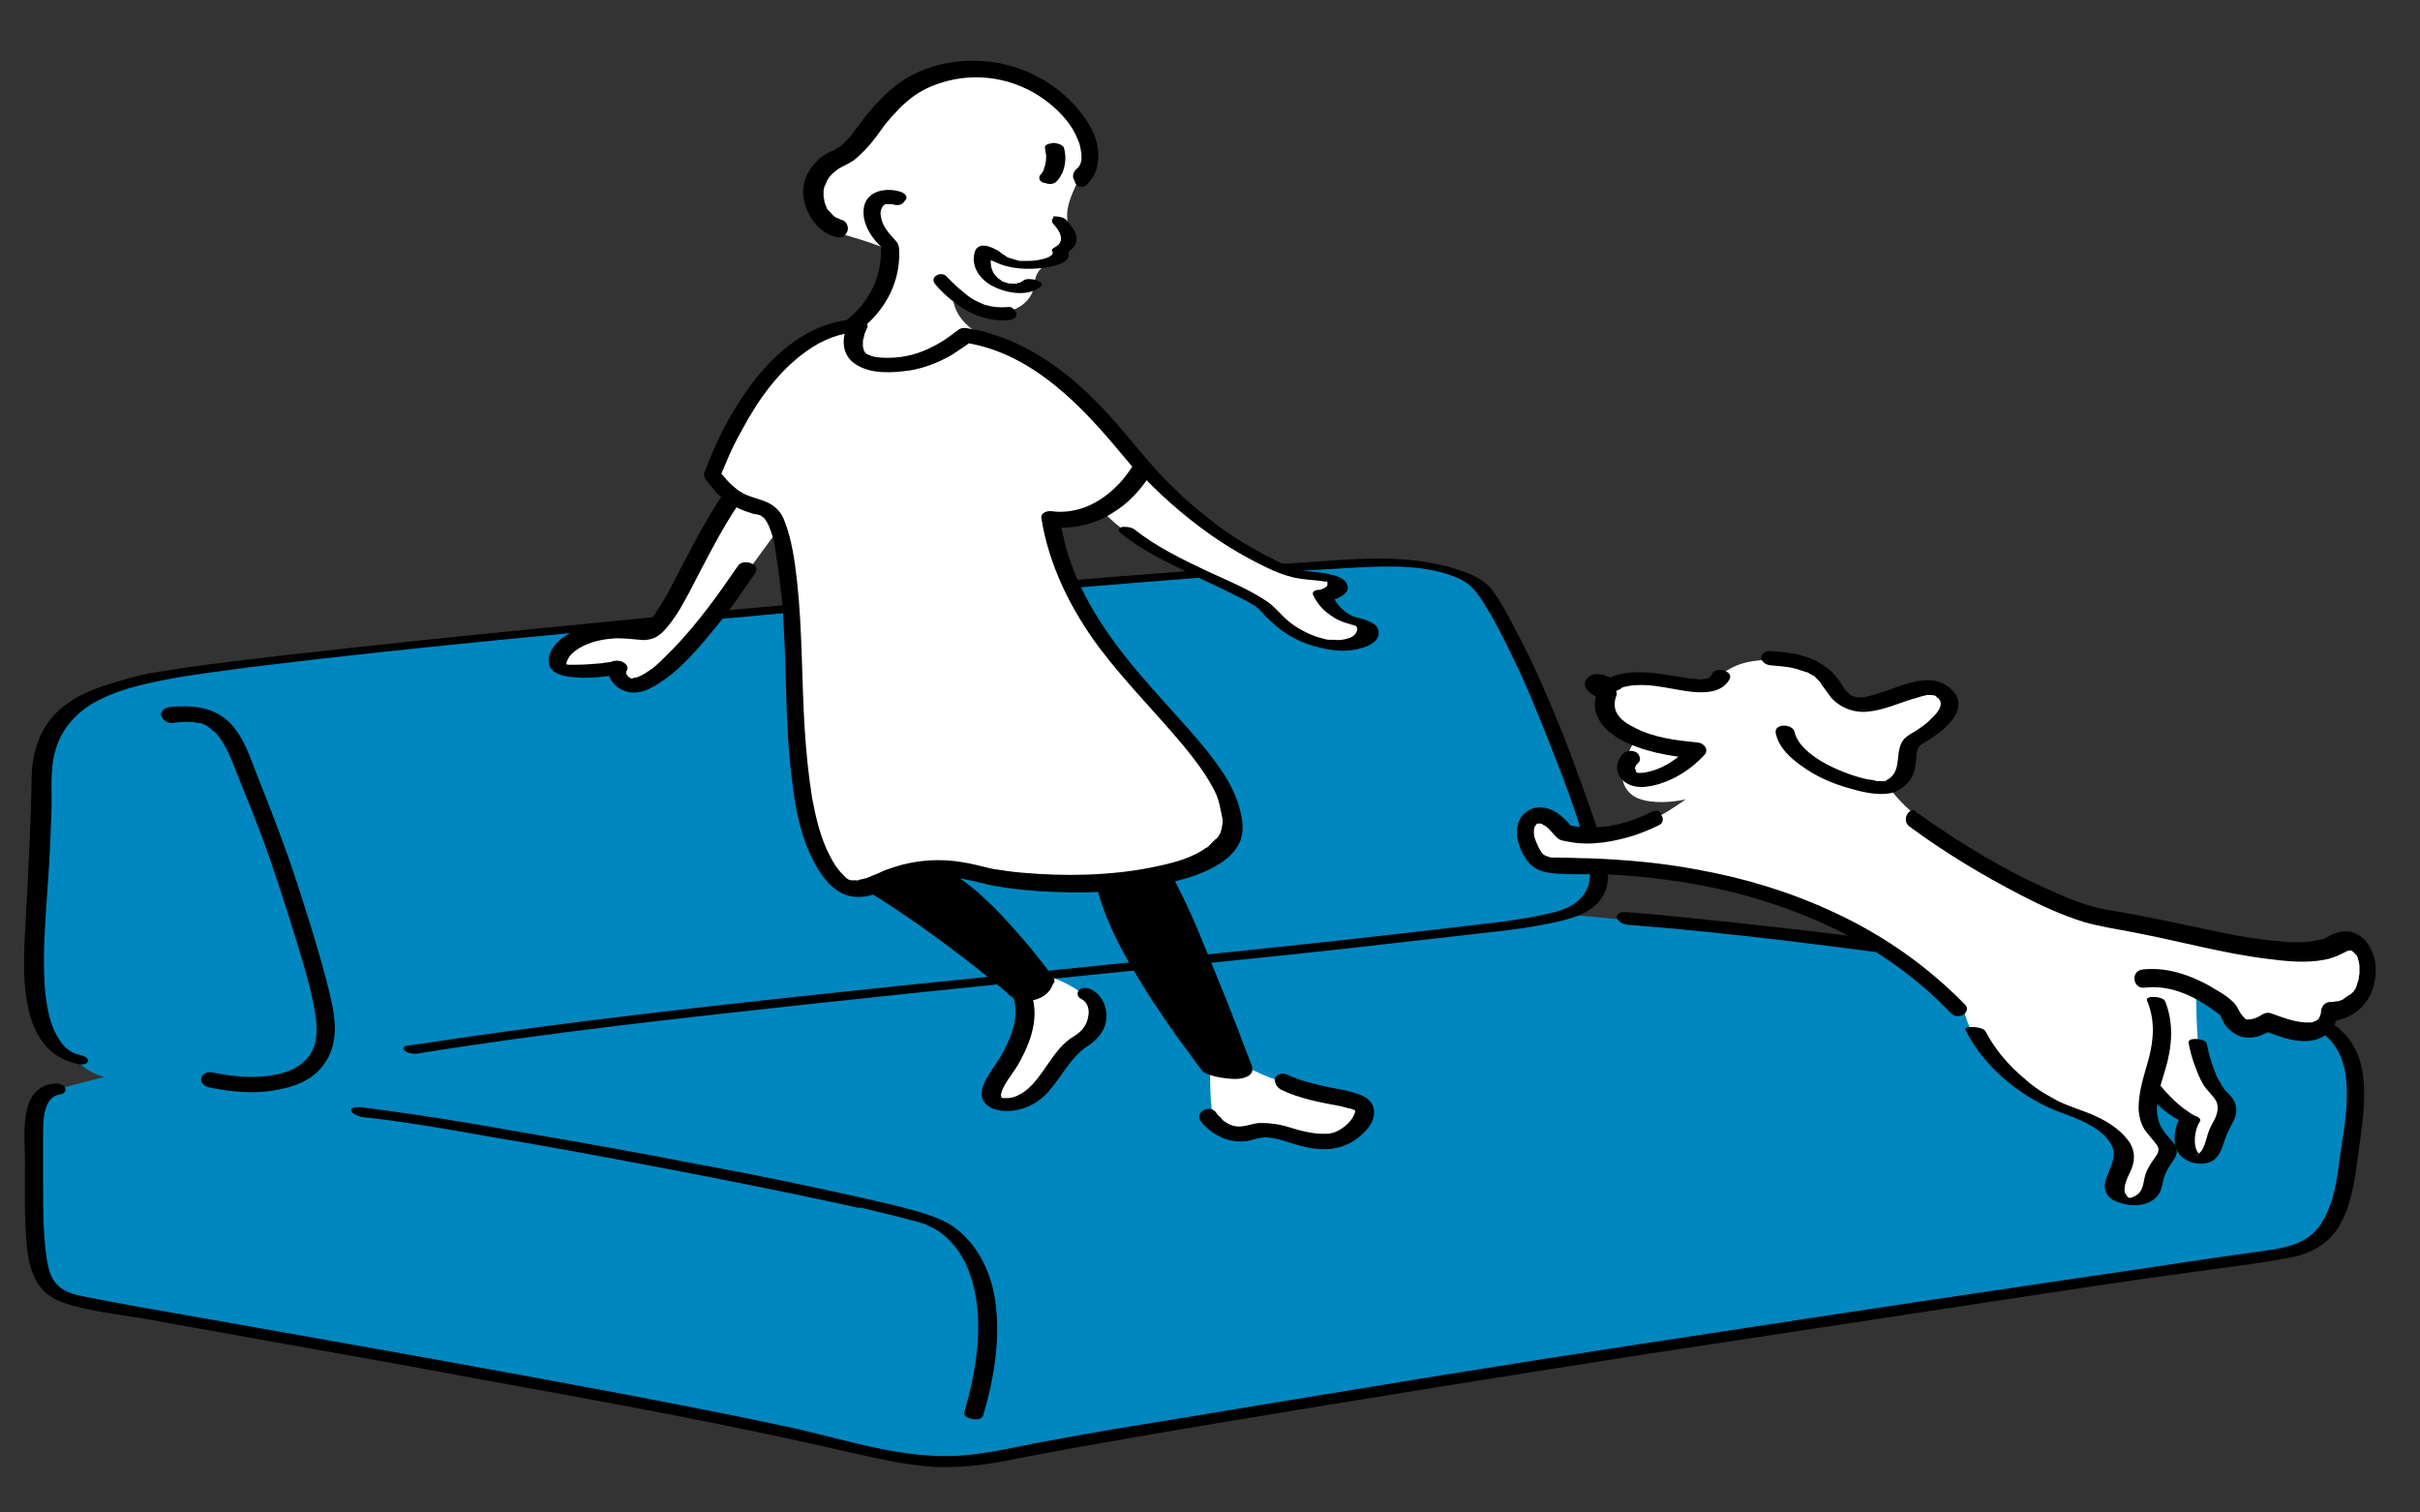
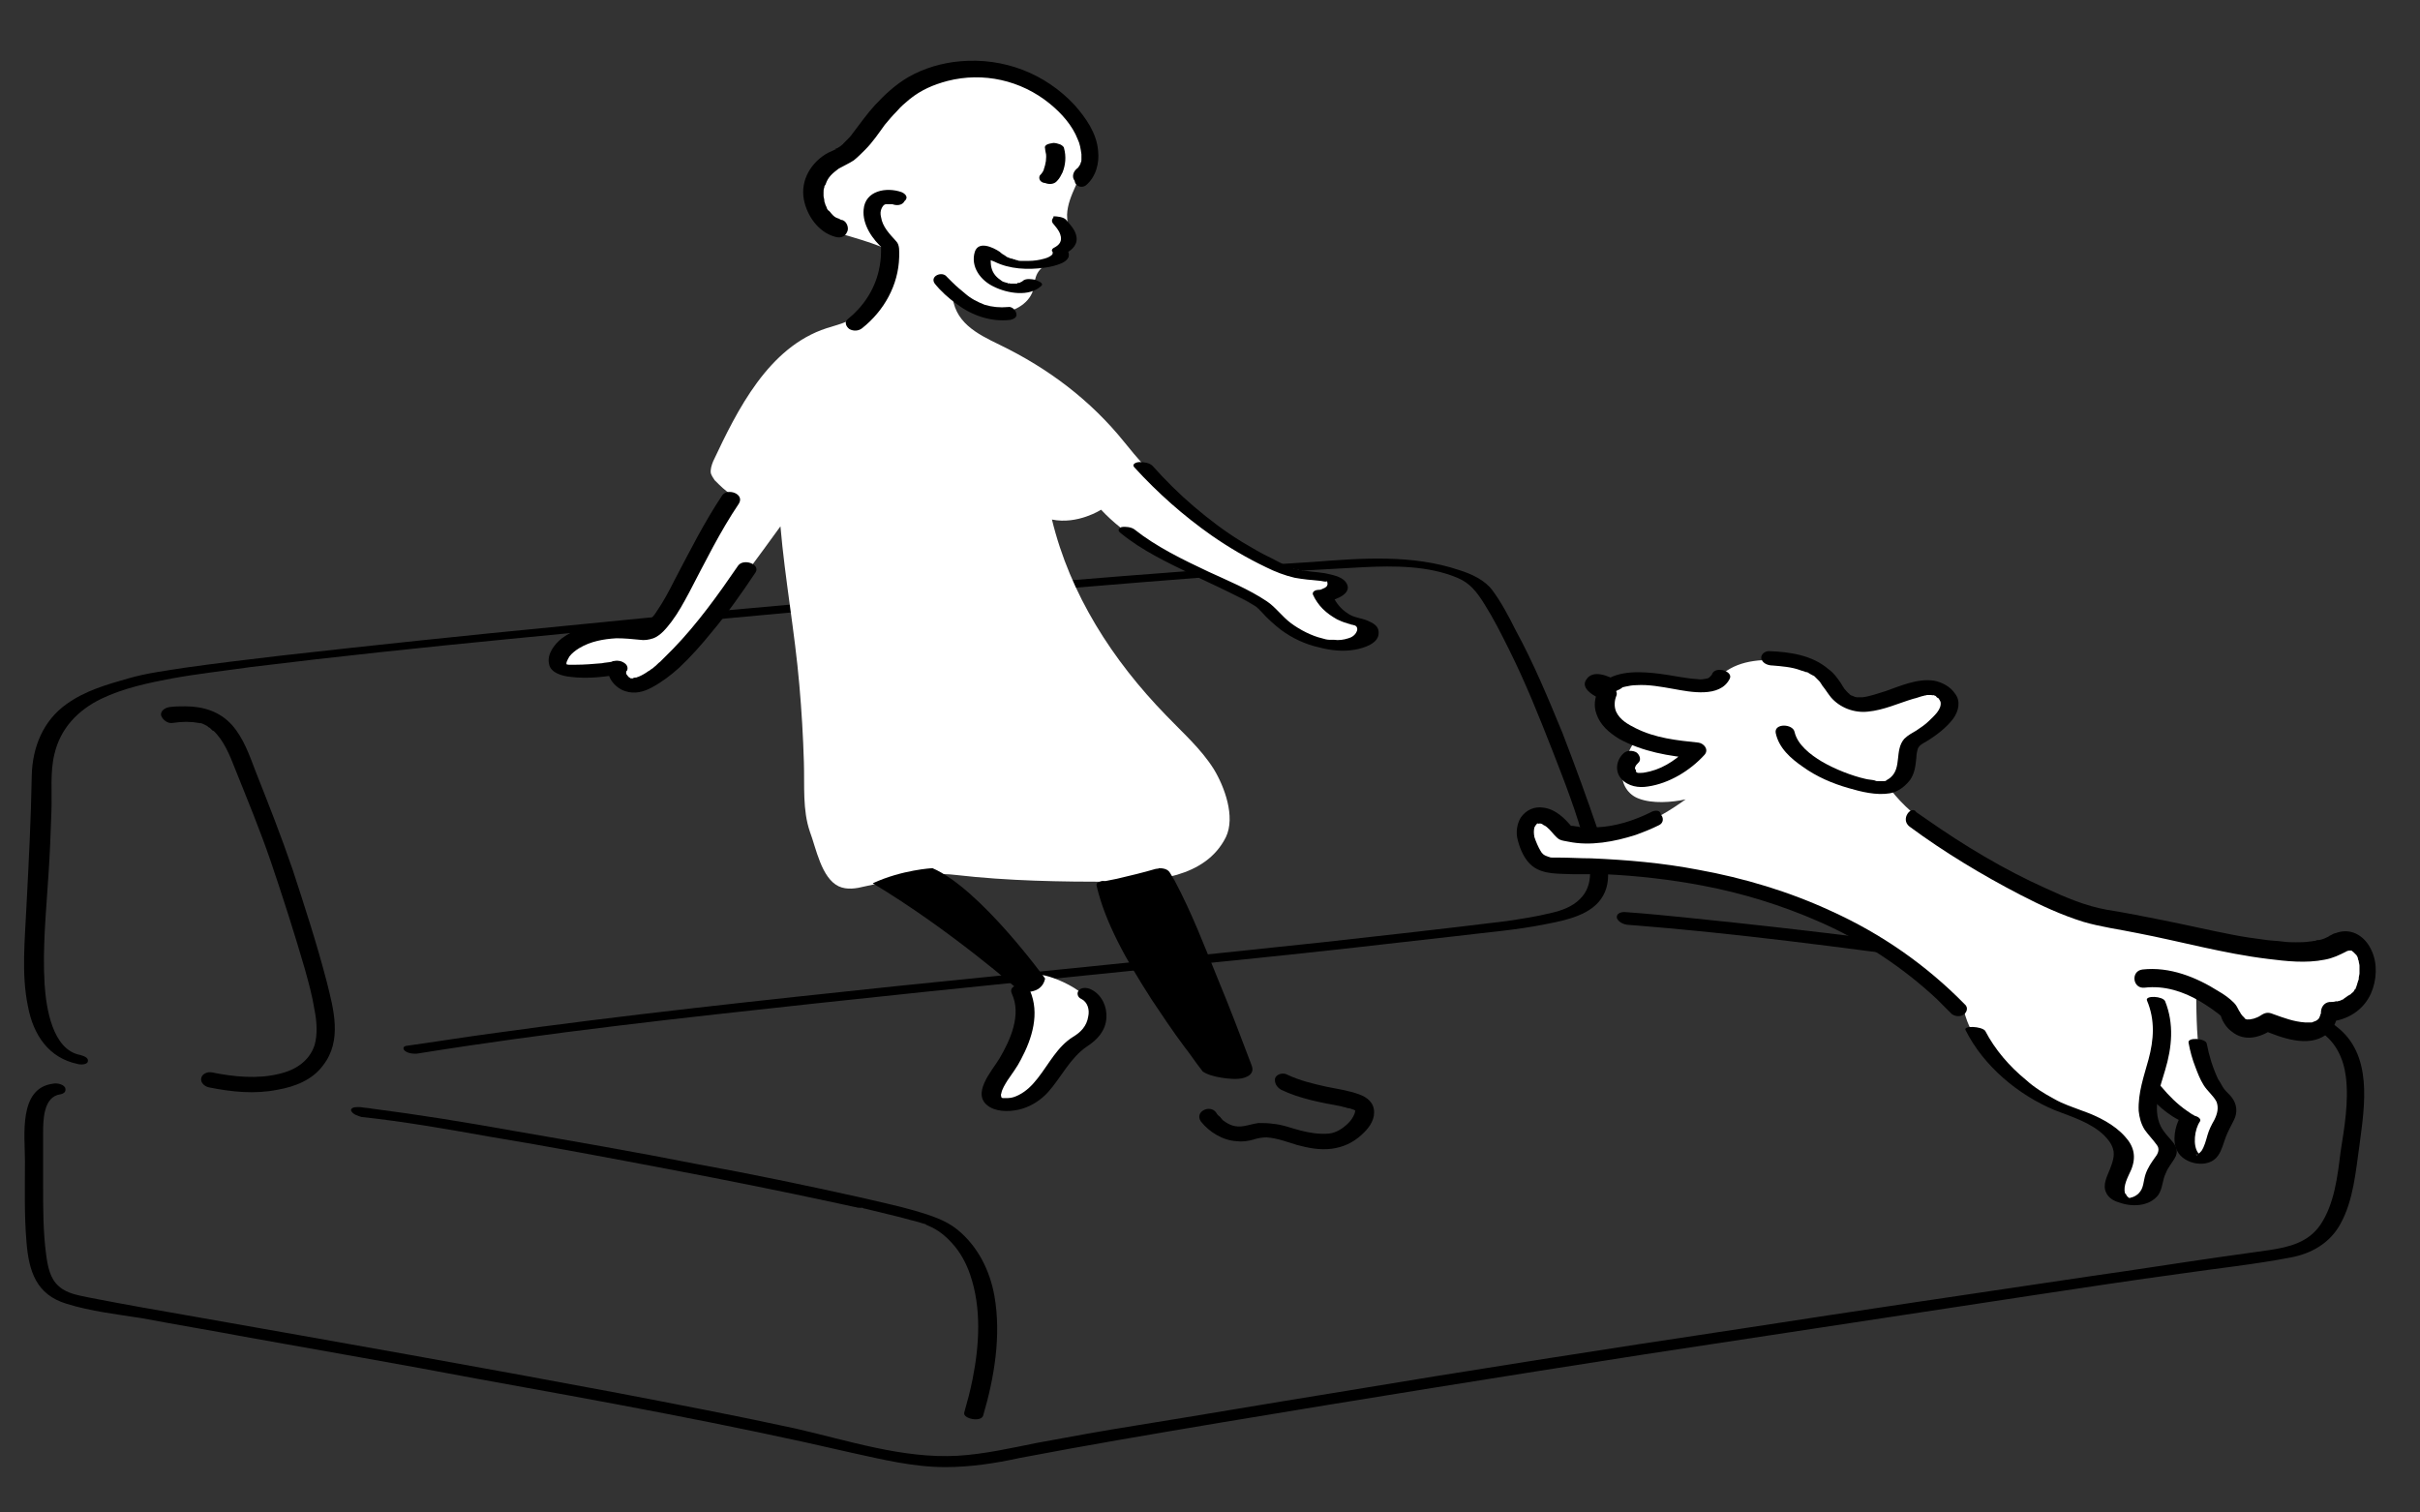
<svg xmlns="http://www.w3.org/2000/svg" version="1.1" id="レイヤー_1" x="0px" y="0px" viewBox="0 0 320 200" style="enable-background:new 0 0 320 200;" xml:space="preserve">
  <rect x="0" y="0" width="320" height="200" fill="#333333" stroke="none" />
  <style type="text/css">
	.st0{fill:#0087BF;}
	.st1{fill:#FFFFFF;}
</style>
  <g>
    <g>
-       <path class="st0" d="M7.6,144c-1.7,0.1-3,2-3,4.7c0,20.4-0.6,22.3,7.3,23.7c33.8,6.2,78.2,13.6,100.4,18.9    c14.4,3.4,15.2,2,29.7-0.5c56.1-9.7,136.1-21.4,159.8-24.9c7.2-1.1,8-5.9,9.2-15.4c1.4-10.4,0.7-15.2-12.4-17.8    c-15.5-3.1-66.5-9.3-87.1-11.4c-12-1.2-10.5,0.9-10.5,0.9c10.5-1.8,12-4,9.3-12.1c-3.1-9.2-8.5-23.5-13.8-31.7    c-2.1-3.2-9.8-4.2-16.2-3.9C149,76,30.3,86.6,18.4,89.9C13.6,91.3,5.6,93,5.6,102.9c0,9.6-1,18.3-1,25.4c0,4.8,4.5,13.2,9.2,14.1    L7.6,144z" />
-     </g>
+       </g>
    <g>
      <g>
        <path d="M10.6,139.5c-3.7-0.7-4.5-6.3-4.7-9.3c-0.3-4.8,0.2-9.6,0.5-14.4c0.2-2.8,0.3-5.7,0.4-8.5c0.1-2.5-0.2-5.2,0.4-7.6     c0.8-3.4,3.1-5.8,6.2-7.3c2.9-1.4,6.2-2.1,9.4-2.7c3.3-0.6,6.9-1,10.4-1.5c11.4-1.4,22.8-2.6,34.1-3.7c14.2-1.4,28.4-2.7,42.6-4     c13.7-1.2,27.3-2.4,41-3.5c9.8-0.8,19.6-1.5,29.4-2c4.1-0.2,8.6-0.2,12.4,1.4c1.7,0.7,2.6,1.9,3.6,3.5c1.2,1.9,2.2,3.9,3.2,5.9     c2.2,4.4,4,8.9,5.8,13.5c1.6,4.1,3.2,8.2,4.3,12.4c0.7,2.3,1.3,5.3-0.7,7.2c-1,1-2.4,1.5-3.7,1.8c-2,0.5-4,0.8-6,1.1     c-8.1,1-16.2,1.9-24.3,2.8c-18.8,2-37.6,3.9-56.4,5.8c-18,1.9-35.9,3.8-53.8,6.3c-3.7,0.5-7.4,1.1-11,1.6     c-0.5,0.1-0.4,0.5-0.1,0.7c0.4,0.3,1.2,0.4,1.7,0.3c17.4-2.8,34.9-4.7,52.4-6.6c19.4-2.1,38.9-4,58.4-6     c8.8-0.9,17.5-1.9,26.3-2.9c4-0.5,8.1-0.8,12-1.6c2.6-0.5,6.2-1.2,7.6-3.8c1.4-2.5,0.2-5.8-0.6-8.3c-1.5-4.4-3.1-8.8-4.8-13.2     c-1.9-4.6-3.8-9.2-6.2-13.6c-0.9-1.8-1.9-3.7-3.1-5.3c-1-1.3-2.7-2.1-4.3-2.6c-6.2-2.1-12.9-1.6-19.3-1.1     c-5,0.3-10.1,0.7-15.1,1.1c-13.3,1-26.7,2.1-40,3.3c-14.8,1.3-29.5,2.6-44.3,4.1c-12.4,1.2-24.8,2.5-37.2,3.9     c-4.2,0.5-8.5,1-12.7,1.6c-2.5,0.4-5,0.7-7.4,1.4c-2.8,0.8-5.7,1.6-8.2,3.4c-3.1,2.2-4.5,5.7-4.6,9.4c-0.1,5.8-0.4,11.5-0.7,17.3     c-0.2,4.4-0.7,9,0.2,13.3c0.7,3.7,2.7,6.8,6.6,7.6c0.3,0.1,1.2,0.1,1.3-0.3C11.8,139.8,10.9,139.6,10.6,139.5L10.6,139.5z" />
      </g>
    </g>
    <g>
      <g>
        <path d="M215.4,122.3c14.2,1.1,28.3,3,42.4,4.9c13.2,1.8,26.5,3.5,39.6,6c3.2,0.6,6.7,1.3,9.4,3.2c2.1,1.4,3.1,3.6,3.4,6     c0.4,3.3-0.2,6.7-0.7,9.9c-0.4,3.2-0.8,6.9-2.7,9.7c-1.6,2.3-4.1,2.9-6.7,3.3c-2.1,0.3-4.3,0.6-6.4,0.9     c-5.6,0.8-11.2,1.7-16.9,2.5c-15.5,2.3-31.1,4.6-46.6,7c-18,2.7-35.9,5.5-53.9,8.5c-8.7,1.4-17.4,2.9-26.1,4.3     c-4.4,0.7-8.8,1.5-13.1,2.3c-3.5,0.7-7,1.5-10.5,1.7c-7.2,0.4-14.4-2-21.4-3.6c-7.8-1.7-15.7-3.2-23.5-4.7     c-18.6-3.5-37.3-6.8-56-10.1c-4.6-0.8-9.2-1.6-13.8-2.5c-1.4-0.3-3-0.5-4.1-1.5c-1.2-1-1.5-2.7-1.7-4.2c-0.4-3-0.4-6.1-0.4-9.2     c0-2.3,0-4.6,0-6.8c0-1.7,0-4.9,2.3-5.2c0.5-0.1,0.8-0.4,0.6-0.9c-0.3-0.5-1.2-0.6-1.6-0.5c-4.6,0.6-3.7,6.9-3.7,10.2     c0,3.6-0.1,7.2,0.2,10.7c0.3,3.9,1.3,7,5.3,8.2c3.2,1,6.7,1.4,9.9,1.9c4.8,0.9,9.6,1.7,14.4,2.6c10,1.8,19.9,3.5,29.9,5.4     c16.6,3,33.2,6,49.6,9.8c4.1,0.9,8.2,1.9,12.4,1.9c3.3,0,6.6-0.5,9.8-1.2c8.9-1.7,17.8-3.2,26.7-4.7c18.6-3.1,37.3-6.1,55.9-9     c17.1-2.6,34.2-5.2,51.3-7.8c6.6-1,13.2-2,19.8-2.9c4.8-0.7,9.6-1.2,14.3-2.1c2.8-0.5,5.3-1.9,6.7-4.5c1.7-3.1,2-6.9,2.5-10.4     c0.7-5.3,1.8-12-3.1-15.7c-4.7-3.7-11.6-4.2-17.3-5.2c-6.9-1.2-13.8-2.2-20.7-3.2c-15.7-2.3-31.5-4.3-47.3-5.9     c-2.9-0.3-5.9-0.6-8.8-0.8c-0.5,0-1.1,0.2-1,0.8C214.1,122.1,215,122.3,215.4,122.3L215.4,122.3z" />
      </g>
    </g>
    <g>
      <g>
        <path d="M47.8,147.7c5.6,0.6,11.3,1.6,16.9,2.6c7.9,1.3,15.8,2.8,23.7,4.3c7.4,1.4,14.9,2.9,22.3,4.5c0.8,0.2,1.5,0.3,2.3,0.5     c0.2,0,0.3,0.1,0.5,0.1c0.1,0,0.1,0,0.2,0c0,0,0.3,0.1,0.1,0c-0.2,0,0.1,0,0.1,0c0.1,0,0.2,0,0.3,0.1c0.2,0,0.4,0.1,0.5,0.1     c1.2,0.3,2.5,0.6,3.7,0.9c0.9,0.2,1.8,0.5,2.7,0.7c0.3,0.1,0.7,0.2,1,0.3c0.1,0,0.3,0.1,0.4,0.1c0.2,0.1-0.3-0.1-0.1,0     c0.1,0.1,0.2,0.1,0.4,0.2c1.2,0.5,2.2,1.3,3.1,2.3c1.1,1.2,1.9,2.7,2.4,4.2c1.5,4.4,1.2,9.3,0.3,13.8c-0.3,1.5-0.7,3-1.1,4.4     c-0.2,0.8,2.2,1.3,2.5,0.4c1.5-5.1,2.4-10.6,1.5-15.8c-0.6-3.4-2.2-6.6-4.9-8.8c-1.6-1.3-3.6-1.9-5.6-2.5     c-2.4-0.7-4.9-1.2-7.4-1.8c-7.2-1.6-14.4-3.1-21.6-4.4c-8.1-1.6-16.2-3-24.3-4.4c-6.1-1.1-12.3-2.1-18.5-2.9     c-0.5-0.1-1-0.1-1.5-0.2c-0.4,0-1.2-0.1-1.3,0.4C46.6,147.4,47.5,147.6,47.8,147.7L47.8,147.7z" />
      </g>
    </g>
    <g>
      <g>
        <path d="M22.8,95.6c1.3-0.2,2.4-0.2,3.5,0c0,0,0.4,0.1,0.2,0c0.1,0,0.2,0.1,0.3,0.1c0.2,0.1,0.4,0.2,0.6,0.3     c0.3,0.2-0.2-0.1,0.1,0.1c0.1,0.1,0.2,0.1,0.3,0.2c0.1,0.1,0.1,0.1,0.2,0.2c0,0,0.3,0.3,0.2,0.1c1.4,1.3,2.2,3.3,2.9,5.1     c1.6,4,3.3,8.1,4.7,12.2c1.6,4.7,3.1,9.4,4.5,14.2c0.5,1.8,1,3.6,1.3,5.5c0.3,1.5,0.4,3.2,0,4.6c-0.7,2.1-2.5,3.3-4.7,3.8     c-2.8,0.7-6,0.4-8.9-0.2c-0.6-0.1-1.3,0.2-1.4,0.8c-0.1,0.6,0.5,1.1,1.1,1.2c3,0.6,6,0.9,9,0.3c2.3-0.4,4.6-1.3,6-3.2     c2.6-3.3,1.4-7.5,0.5-11.1c-1.3-5-2.9-9.9-4.5-14.8c-1.5-4.4-3.2-8.7-4.9-13c-0.8-2.1-1.6-4.4-3.1-6.1c-1.6-1.8-3.8-2.5-6.2-2.5     c-0.7,0-1.4,0-2.1,0.1c-0.6,0.1-1.2,0.5-1.1,1.1C21.5,95.2,22.2,95.7,22.8,95.6L22.8,95.6z" />
      </g>
    </g>
  </g>
  <g>
    <path class="st1" d="M224.3,90.7c-1.7,0-3.3-0.7-4.9-0.9c-2.4-0.4-7.2-0.8-7.2,3.1c-0.1,2.4,2.2,4.5,4.2,5.2   c-0.7-0.2-1.9,3.6-1.9,4.1c-0.1,1.5,0.8,2.9,2.2,3.4c1.8,0.7,4.4,0.5,6.2,0.1c-3.9,2.8-8.1,4.9-12.9,4.6c-0.9-0.1-2-0.1-2.9-0.4   c-0.8-0.3-1.4-1-2.2-1.4c-0.6-0.4-1.5-0.5-2.1,0c-0.3,0.3-0.4,0.6-0.4,1c-0.3,1.8,0.9,3.6,2.5,4.4c1.5,0.8,3,0.7,4.7,0.7   c14.2,0.2,34.6,3.2,50.1,19c0,0,0.6,3.9,5.2,8c6.8,6,15.2,6.1,15.9,10.9c-0.6,1.4-1.3,3.3-0.8,4.9c0.4,1.5,2.2,1.9,3.4,1.2   c1.4-0.8,1.4-2.5,1.9-3.9c0.1-0.3,1.5-2.3,1.6-2.2c-1.4-2.3-3.6-3.8-2.3-8.5c0.7,1,2.8,3,5.1,4.2c-1.4,3.6,0.3,5.1,1.7,5.2   c1.5,0.1,3.3-5.8,3.2-6.7c-0.2-1.3-3-3.9-3.9-8.6c-0.3-1.8-0.3-7.5-0.3-7.5c2.1,1.3,5.6,5.7,8.2,5.2c2-0.4,3.9,0.4,5.9,0.5   c2.5,0.1,3.5-1.2,5.5-2.5c1.6-1,2.5-2.2,3-4c0.4-1.4,0.5-3.5-0.8-4.4c-1.5-1-3.8,0.4-5.5,0.6c-3.1,0.5-5.8-0.1-8.9-0.5   c-1.9-0.2-3.8-0.4-5.7-0.8l-12.7-2.3c-2.2-0.4-23.7-10.2-29.4-18c0,0,0-0.1,0-0.1c2.4-0.6,2.5-3.8,3.1-5.1c0.4-0.9,1.2-1.6,2-2.1   c0.8-0.6,1.6-1.1,2.2-1.9c1.4-1.9,0.5-4-1.7-4c-0.6,0-1.2,0.1-1.8,0.2c-3.1,0.5-8.4,2.9-11.1-0.2c-1-1.2-1.4-2.4-3-3.1   c-1.1-0.5-2.3-0.6-3.4-0.7c-2.9-0.3-6.1-0.2-8.4,1.6c-0.4,0.3-0.8,0.7-1.2,1C225.9,90.5,225.1,90.6,224.3,90.7z" />
    <g>
      <g>
        <path d="M226.4,89.1c0,0.1-0.1,0.2-0.2,0.3c0.1-0.1-0.1,0.1-0.1,0.1c-0.2,0.1,0.1,0-0.1,0.1c-0.1,0-0.1,0.1-0.2,0.1     c0.1,0,0.1,0,0,0c-0.5,0.1-0.9,0.2-1.4,0.1c-1.6-0.1-3.3-0.5-4.9-0.7c-2.4-0.3-5.4-0.5-7.4,1c0.6,0,1.2-0.1,1.7-0.1     c-1.1-0.6-3.1-1.5-4-0.2c-1,1.3,1.3,2.4,2.2,2.8c-0.2-0.4-0.5-0.9-0.7-1.3c-0.4,1-0.6,2-0.2,3.1c0.5,1.5,1.7,2.5,3,3.3     c3.1,1.7,6.6,2.3,10.1,2.6c-0.3-0.5-0.6-1.1-0.8-1.6c-1.4,1.5-3.2,2.8-5.2,3.3c-0.5,0.1-0.8,0.2-1.2,0.2c0,0-0.4,0-0.2,0     c0.2,0-0.1,0-0.2,0c-0.4-0.1,0.1,0,0,0c-0.1,0-0.2-0.1-0.1,0c0,0-0.3-0.2-0.1-0.1c0,0-0.1-0.1-0.1-0.2c0.1,0.1,0-0.2-0.1-0.2     c0-0.1,0-0.1,0-0.2c0.1-0.3,0.2-0.4,0.4-0.6c0.5-0.4,0.2-1.1-0.2-1.4c-0.5-0.3-1.3-0.3-1.7,0.1c-1,0.9-1.2,2.4-0.3,3.4     c0.9,1,2.3,1.2,3.5,1c2.8-0.4,5.6-2.1,7.5-4.2c0.6-0.7-0.1-1.5-0.8-1.6c-2.9-0.3-5.7-0.6-8.3-1.9c-1-0.5-2.1-1.1-2.6-2.2     c-0.3-0.7-0.2-1.5,0-2c0.3-0.6-0.2-1.1-0.7-1.3c-0.1-0.1-0.1-0.1,0,0c-0.2-0.1-0.3-0.2-0.5-0.3c-0.2-0.1-0.3-0.2-0.5-0.3     c-0.1-0.1-0.1,0,0,0c0,0,0,0-0.1-0.1c0,0,0,0-0.1-0.1c0.2,0.2,0.2,0.4,0,0.6c-0.2,0.4-0.2,0.3-0.6,0.4c0.1,0,0.2,0,0.2,0     c-0.2-0.1,0,0,0.1,0c0.1,0,0.2,0.1,0.3,0.1c0.2,0.1,0.3,0.1,0.5,0.2c0.3,0.1-0.1-0.1,0,0c0.6,0.3,1.2,0.3,1.7-0.1     c-0.2,0.1,0,0,0.1,0c0.1-0.1,0.2-0.1,0.3-0.2c0,0,0.1,0,0.1-0.1c-0.1,0-0.1,0,0,0c0.1,0,0.3-0.1,0.4-0.1c0.5-0.1,0.9-0.2,1.5-0.2     c1.6-0.1,3.2,0.2,4.9,0.5c2.2,0.4,6.1,1.2,7.4-1.3C229.3,88.8,226.9,88,226.4,89.1L226.4,89.1z" />
      </g>
    </g>
    <g>
      <g>
        <path d="M234.4,88c1.2,0.1,2.5,0.2,3.6,0.6c0.2,0.1,0.4,0.1,0.6,0.2c0.1,0,0.2,0.1,0.3,0.1c-0.2-0.1,0,0,0.1,0     c0.2,0.1,0.3,0.2,0.5,0.3c0.1,0,0.1,0.1,0.2,0.1c0.1,0,0.1,0.1,0.2,0.1c-0.1-0.1-0.1-0.1,0,0c0.2,0.2,0.4,0.4,0.6,0.6     c0.1,0.1,0.2,0.2,0.3,0.4c0.1,0.1-0.1-0.2,0,0c0.1,0.1,0.1,0.2,0.2,0.3c0.4,0.5,0.7,1,1.1,1.5c1.2,1.4,3.1,2.1,4.9,1.9     c2.1-0.2,4-1.1,6-1.7c0.5-0.1,0.9-0.3,1.4-0.4c0.3-0.1,0.2,0,0.4-0.1c0.1,0,0.2,0,0.3,0c0.1,0,0.5,0,0.2,0c0.1,0,0.6,0.1,0.3,0     c0.1,0,0.2,0.1,0.3,0.1c-0.2-0.1,0,0,0,0c0,0,0.3,0.2,0.1,0.1c0.1,0.1,0.2,0.2,0.3,0.2c0.1,0.1,0.2,0.3,0.3,0.5     c0.2,1-0.9,1.9-1.5,2.5c-0.5,0.5-1.1,0.9-1.7,1.3c-0.5,0.3-1.1,0.6-1.6,1.1c-1.3,1.5-0.3,3.8-1.8,5.1c-0.2,0.2-0.5,0.3-0.7,0.5     c-0.2,0.2,0.2-0.1,0,0c0,0-0.1,0-0.2,0c0.3-0.1,0.2,0,0.1,0c-0.2,0-0.3,0-0.5,0c-0.1,0-0.2,0-0.3,0c0.4,0,0,0,0,0     c-0.2,0-0.3,0-0.5-0.1c-0.4-0.1-0.8-0.1-1.2-0.2c-1.8-0.4-4.1-1.3-5.8-2.3c-1.5-0.9-3.2-2.2-3.6-3.9c-0.2-1.1-2.7-1.2-2.5,0.1     c0.4,2,2,3.4,3.6,4.5c1.8,1.3,3.9,2.2,6,2.8c1.7,0.5,3.7,1,5.5,0.7c1.1-0.2,2-0.9,2.7-1.8c0.6-0.9,0.7-1.9,0.8-2.9     c0-0.4,0.1-0.9,0.2-1.2c0.2-0.5,0.7-0.7,1.2-1c1.3-0.8,2.6-1.8,3.5-3c0.7-1,1-2.3,0.2-3.3c-0.6-0.9-1.7-1.5-2.8-1.7     c-2.2-0.3-4.4,0.7-6.4,1.4c-1,0.3-2.1,0.7-3,0.8c-0.1,0-0.6,0-0.4,0c-0.1,0-0.2,0-0.4,0c0,0-0.4-0.1-0.1,0     c-0.3-0.1-0.4-0.2-0.5-0.2c-0.1,0-0.5-0.3-0.3-0.2c-0.3-0.2-0.5-0.5-0.7-0.7c0,0-0.2-0.2,0,0c-0.1-0.1-0.1-0.2-0.2-0.3     c-0.1-0.2-0.2-0.3-0.3-0.5c-0.5-0.7-0.9-1.3-1.6-1.8c-2.2-1.9-5.2-2.3-7.9-2.4c-0.5,0-1.1,0.4-1,1C233.1,87.8,233.9,88,234.4,88     L234.4,88z" />
      </g>
    </g>
    <g>
      <g>
        <path d="M218.3,107.4c-2.2,1.1-4.7,1.9-7.2,2c-0.5,0-0.9,0-1.4,0c-0.1,0-0.2,0-0.3,0c0.2,0-0.1,0-0.1,0c-0.2,0-0.4,0-0.6-0.1     c-0.3,0-0.6-0.1-0.9-0.1c-0.1,0-0.1,0-0.2,0c-0.1,0,0.3,0.1,0.1,0c-0.1,0-0.2-0.1-0.3-0.1c0.2,0.1,0.3,0.2,0.5,0.3     c-1-1.2-2.2-2.4-3.8-2.6c-1.2-0.2-2.3,0.3-3,1.3c-0.5,0.8-0.7,2-0.4,3c0.3,1.2,0.9,2.6,1.9,3.4c1.5,1.2,3.6,1,5.4,1.1     c0.7,0,1.4,0,2,0c0.4,0,0.8,0,1.2,0c0.2,0,0.4,0,0.6,0c0.1,0,0.2,0,0.3,0c-0.3,0,0,0,0.1,0c4.3,0.2,8.7,0.7,12.9,1.5     c5.3,1,10.5,2.6,15.5,4.8c5.7,2.5,11,6,15.5,10.2c0.6,0.6,1.2,1.2,1.8,1.8c0.4,0.5,1.2,0.6,1.7,0.3c0.5-0.3,0.7-1,0.2-1.4     c-5.1-5.2-11-9.3-17.6-12.3c-5.6-2.6-11.6-4.4-17.7-5.5c-4.7-0.9-9.4-1.3-14.1-1.5c-1.4,0-2.9-0.1-4.3-0.1c-0.3,0-0.5,0-0.8,0     c-0.2,0-0.3,0-0.5-0.1c0,0-0.2,0-0.1,0c0.1,0-0.2-0.1-0.2-0.1c-0.3-0.1-0.6-0.3-0.8-0.7c-0.3-0.5-0.6-1.2-0.8-1.8     c-0.1-0.5-0.1-0.9,0-1.3c0,0,0.3-0.5,0.2-0.3c0.1-0.1,0.1-0.2,0.2-0.2c-0.1,0.1,0.1-0.1,0.1,0c-0.1,0.1,0.3-0.1,0,0     c0,0,0.1,0,0.1,0c0.2,0-0.2,0,0,0c0,0,0.1,0,0.2,0c-0.1,0-0.2-0.1,0,0c0.1,0,0.3,0.1,0.4,0.2c0.3,0.1,0.6,0.4,0.8,0.6     c0.4,0.4,0.8,1,1.3,1.3c0.4,0.2,0.8,0.2,1.2,0.3c2.9,0.6,6.1,0,8.9-0.9c1.1-0.4,2.1-0.8,3.1-1.3c0.6-0.3,0.6-1,0.2-1.4     C219.6,107.1,218.8,107.1,218.3,107.4L218.3,107.4z" />
      </g>
    </g>
    <g>
      <g>
        <path d="M259.9,136.2c2.4,4.8,7,8.6,11.8,10.6c2.3,0.9,4.7,1.6,6.5,3.3c0.5,0.5,1,1.1,1.2,1.8c0.3,0.9-0.1,1.9-0.4,2.7     c-0.4,1-1,2.1-0.5,3.1c0.3,0.7,1,1.1,1.7,1.3c1.6,0.6,4,0.6,5.2-1c0.6-0.9,0.5-1.9,1-2.9c0.3-0.8,0.9-1.4,1.3-2.2     c0.3-0.7,0.1-1.3-0.4-1.9c-0.6-0.7-1.2-1.3-1.6-2.1c-1.1-2.3-0.1-5.1,0.6-7.4c0.9-3,1.2-6.1,0-9.1c-0.3-0.7-2.7-0.8-2.4-0.1     c1.1,2.6,0.9,5.2,0.2,7.8c-0.6,2.2-1.4,4.4-1.3,6.8c0.1,0.9,0.3,1.7,0.8,2.5c0.5,0.7,1.1,1.3,1.6,2c0.4,0.5,0.2,1.1-0.2,1.6     c-0.5,0.7-1,1.4-1.3,2.3c-0.3,0.9-0.2,1.8-0.9,2.5c-0.2,0.2-0.5,0.4-0.8,0.5c0,0-0.4,0.1-0.3,0.1c-0.1,0-0.1,0-0.2,0     c0.2,0-0.1,0-0.1,0c0.4,0-0.1,0,0.1,0c0.2,0.1-0.3-0.1,0.1,0c-0.2-0.1-0.1,0-0.2-0.1c0,0-0.1-0.1-0.2-0.2c0-0.1-0.1-0.2-0.2-0.3     c-0.3-1,0.4-2.2,0.8-3.1c0.7-1.7,0.4-3.1-0.8-4.4c-1.4-1.6-3.6-2.7-5.6-3.4c-1.3-0.5-2.6-0.9-3.8-1.6c-1.3-0.7-2.6-1.5-3.7-2.5     c-2.2-1.8-4.1-4-5.4-6.5C262,135.7,259.6,135.6,259.9,136.2L259.9,136.2z" />
      </g>
    </g>
    <g>
      <g>
        <path d="M252.5,109.3c4.6,3.4,9.6,6.4,14.6,9c2.7,1.4,5.5,2.7,8.4,3.6c2.4,0.7,4.8,1,7.2,1.5c5.7,1.1,11.4,2.7,17.2,3.4     c2.4,0.3,5,0.6,7.5,0.1c1.1-0.2,1.9-0.6,2.9-1.1c-0.3,0.1,0.2-0.1,0.3-0.1c0.1,0-0.2,0,0,0c0.1,0,0.2,0,0.3,0c0,0-0.2-0.1-0.1,0     c0,0,0.2,0,0.2,0c-0.2,0-0.2-0.1-0.1,0c0.1,0,0.2,0.1,0.2,0.1c-0.3-0.1,0,0,0.1,0.1c0.2,0.1-0.1-0.1,0,0c0.1,0.1,0.1,0.1,0.2,0.2     c0.1,0.1,0.1,0.1,0.2,0.2c0.1,0.2-0.1-0.2,0,0c0.1,0.2,0.2,0.3,0.2,0.5c0,0.1,0.1,0.2,0.1,0.3c0.1,0.2,0,0,0,0     c0,0.2,0.1,0.4,0.1,0.6c0,0.2,0,0.4,0,0.6c0,0.1,0,0.4,0,0.2c0-0.2,0,0.2,0,0.2c0,0.2-0.1,0.4-0.1,0.7c0,0.1,0,0.2-0.1,0.3     c0,0,0,0.1,0,0.1c0,0.2,0.1-0.3,0,0c-0.1,0.2-0.1,0.4-0.2,0.6c0,0.1-0.1,0.2-0.1,0.3c0,0,0,0.1-0.1,0.1c-0.1,0.3,0.1-0.1,0,0     c-0.1,0.2-0.2,0.4-0.4,0.5c-0.1,0.1-0.1,0.1-0.2,0.2c0,0-0.2,0.2,0,0c-0.1,0-0.1,0.1-0.2,0.1c-0.2,0.1-0.4,0.3-0.6,0.4     c0,0-0.1,0.1-0.1,0.1c0,0,0.2-0.1,0,0c-0.1,0.1-0.3,0.1-0.4,0.2c-0.1,0-0.3,0.1-0.4,0.1c-0.2,0.1,0.1,0-0.2,0     c-0.3,0.1-0.6,0.1-0.9,0.1c-0.7,0.1-1.1,0.7-1.1,1.4c0-0.3,0-0.4,0-0.1c0,0.1,0,0.1,0,0.2c0,0.3-0.1,0.1,0,0     c-0.1,0.1-0.1,0.2-0.1,0.3c-0.1,0.2-0.2,0.4,0,0.1c-0.1,0.1-0.1,0.2-0.2,0.3c0,0-0.2,0.2-0.1,0.1c0.2-0.2,0,0-0.1,0.1     c-0.1,0-0.1,0.1-0.2,0.1c-0.2,0.2,0,0,0,0c-0.2,0.1-0.3,0.1-0.5,0.2c-0.1,0,0.2,0,0,0c-0.1,0-0.2,0-0.3,0c-0.1,0-0.2,0-0.4,0     c-0.1,0-0.1,0-0.2,0c-0.2,0,0.2,0,0,0c-1.5-0.1-2.8-0.6-4.2-1.1c-0.7-0.3-1.1-0.2-1.7,0.2c-0.3,0.2-0.6,0.3-0.9,0.4     c0,0-0.5,0.1-0.5,0.1c0.1,0-0.2,0-0.3,0c-0.2,0,0.1,0.1-0.1,0c-0.1,0-0.4-0.2-0.1,0c-0.1-0.1-0.2-0.1-0.2-0.2     c-0.1-0.1-0.1-0.1-0.2-0.2c0.2,0.2,0,0-0.1-0.1c-0.1-0.1-0.2-0.3-0.3-0.4c0.2,0.3,0-0.1-0.1-0.2c-0.2-0.4-0.4-0.8-0.7-1.1     c-0.6-0.6-1.3-1.1-2-1.5c-3-1.9-6.5-3.3-10.1-2.9c-1.6,0.2-1.3,2.6,0.3,2.4c2.6-0.3,5.1,0.5,7.3,1.8c1,0.6,2.2,1.4,3.1,2.2     c-0.1-0.2-0.2-0.3-0.4-0.5c0.2,0.9,0.8,1.8,1.5,2.3c1.7,1.4,3.8,0.8,5.4-0.3c-0.4,0-0.8,0.1-1.3,0.1c2.4,1,6,2.4,8.4,0.6     c1-0.7,1.5-1.9,1.5-3.1c-0.4,0.5-0.7,0.9-1.1,1.4c2.4-0.2,4.5-1.5,5.5-3.7c0.8-1.8,0.9-4,0.1-5.7c-0.8-1.8-2.5-3-4.5-2.4     c-0.2,0.1-0.4,0.1-0.6,0.2c-0.2,0.1-0.3,0.2-0.4,0.2c-0.1,0.1-0.4,0.2-0.1,0.1c-0.4,0.2-0.8,0.4-1.3,0.5c-0.2,0.1,0.1,0-0.1,0     c-0.1,0-0.3,0-0.4,0.1c-0.3,0-0.5,0.1-0.8,0.1c-0.6,0.1-1.2,0.1-1.8,0.1c-0.5,0-1.1,0-1.8-0.1c-0.7-0.1-1.4-0.1-2.1-0.2     c-1.5-0.2-3-0.4-4.5-0.7c-3.1-0.6-6.1-1.3-9.1-1.9c-2.5-0.5-5-1-7.5-1.4c-2.8-0.5-5.4-1.6-8-2.8c-5.6-2.5-10.9-5.7-15.9-9.2     c-0.4-0.3-0.9-0.6-1.3-0.9C252.8,106.4,251.2,108.3,252.5,109.3L252.5,109.3z" />
      </g>
    </g>
    <g>
      <g>
        <path d="M283.3,144c1.5,1.7,3.4,3.6,5.5,4.4c-0.2-0.2-0.3-0.5-0.5-0.7c-0.7,1.2-1.1,3.2-0.4,4.5c0.9,1.8,4.2,2.4,5.4,0.6     c0.5-0.7,0.7-1.6,1-2.4c0.3-0.8,0.7-1.5,1.1-2.3c0.5-1,0.4-2.1-0.3-3c-0.3-0.4-0.7-0.7-1-1.1c-0.3-0.4-0.5-0.9-0.8-1.3     c-0.7-1.5-1.2-3.1-1.5-4.7c-0.1-0.7-2.6-0.9-2.4-0.1c0.2,1.1,0.5,2.2,0.9,3.2c0.3,0.8,0.6,1.6,1.1,2.4c0.5,0.8,1.3,1.4,1.7,2.2     c0.3,0.8,0.1,1.6-0.3,2.4c-0.4,0.7-0.7,1.3-0.9,2c-0.2,0.7-0.4,1.5-0.8,2.1c-0.2,0.2-0.4,0.4-0.5,0.5c-0.1,0.1-0.4,0,0.1,0     c-1.1-0.1,0.3,0,0.3,0c0,0-0.2-0.2-0.3-0.2c-0.8-1-0.5-3.2,0.2-4.2c0.2-0.3-0.2-0.6-0.5-0.7c-0.1,0-0.3-0.1-0.4-0.2     c-0.2-0.1,0.2,0.1,0,0c-0.1,0-0.2-0.1-0.2-0.1c-0.2-0.1-0.4-0.3-0.6-0.4c-1.3-0.9-2.4-2-3.4-3.2c-0.3-0.4-1.2-0.5-1.7-0.5     C283.5,143.4,283,143.6,283.3,144L283.3,144z" />
      </g>
    </g>
  </g>
  <g>
    <path class="st1" d="M144.2,136.2c-0.5,0.6-1.2,0.9-1.9,1.4c-3.7,2.7-3.8,9-9.8,8.5c-0.4,0-0.8-0.1-1.1-0.3c-1.4-1,0.3-3.4,0.9-4.4   c1-1.4,2.5-3,3-4.7c0.5-1.6,0-3.5-0.2-5.2c-0.1-0.4-0.1-0.8,0-1.2c0.3-1.2,1.9-1.6,3.1-1.3C140.8,129.6,147.1,132.7,144.2,136.2z" />
-     <path class="st1" d="M178.5,145.2c0.7,0.2,1.5,0.4,1.9,0.9c0.9,1,0.3,2.8-0.9,3.5s-2.6,0.7-4,0.7c-3.8-0.1-7.6-0.1-11.3-0.2   c-2.7,0-3.7-1.1-4-3.7c-0.3-2.9-0.1-5.7-0.4-8.6c2.9,2.3,6,4,9.5,5.2C172.2,144,175.5,144.5,178.5,145.2z" />
    <path class="st1" d="M139.7,13.3c2.3,1.7,4.1,4.6,3.8,7.5c-0.3,2.7-2.3,4.9-2.4,7.6c0,1.6,0.6,3.3-0.3,4.6   c-0.8,1.4-2.8,1.7-3.6,3.1c-0.4,0.7-0.4,1.5-0.6,2.3c-0.6,1.9-2.8,3-4.8,3c-2.2,0-4.1-1.7-5.9-2.7c0.2,3.9,3.2,5.4,6.3,6.9   c6.4,3.1,12,7.3,16.5,12.9c3.2,4,6.9,7.8,11,11c2.8,2.1,5.8,3.9,9.1,5.2c1.4,0.5,8.7,1.4,8.2,3.5c-0.2,0.8-1,1.1-1.8,1.1   c1.1,1.5,2.6,2.6,4.5,2.9c0.3,0,0.7,0.1,1,0.2c0.6,0.4,0.6,1.3,0.3,1.8c-1.4,2.1-6.9,1.2-8.8,0.3c-1.5-0.7-2.7-1.9-4-3   c-3.6-3-16.6-7.6-22.6-14.1c0,0-3.1,2-6.5,1.3c2.4,9.9,8,18.6,15.1,25.9c2.2,2.3,4.6,4.4,6.3,7.1c1.4,2.3,2.9,6.3,1.6,9   c-2.7,5.4-9.6,5.9-14.8,5.9c-7.1,0-13.9-0.1-20.9-0.9c-4-0.5-8.1,0.7-12,1.5c-1.2,0.3-2.4,0.5-3.5,0c-2.3-1.1-3-5.1-3.8-7.2   c-1-2.9-0.7-6.1-0.8-9.2c-0.1-3.4-0.3-6.8-0.6-10.2c-0.6-7-1.9-14-2.5-21c-2.9,4-5.9,8.1-9,12c-2.5,3.4-5.1,7-9.1,8.8   c-0.7,0.3-1.5,0.6-2.3,0.3c-0.7-0.2-1.4-1-1.1-1.8c-1.4,0.1-2.7,0.3-4.1,0.4c-1.2,0.1-2.6,0.2-3.2-0.8c-0.9-1.3,0.3-3,1.7-3.7   c1.7-0.8,3.7-1,5.6-1c1.7,0,3.6,0.5,5-0.6c0.4-0.4,0.8-0.8,1.1-1.3c2.2-3.3,4.3-6.8,6.2-10.3c1-1.8,1.9-3.6,3-5.3   C97,66,97,65.8,97,65.7c0-0.1-0.2-0.2-0.3-0.3c-0.8-0.5-1.5-1.2-2.2-1.9c-0.2-0.3-0.4-0.6-0.5-0.9c-0.1-0.5,0.1-1.1,0.3-1.6   c3.2-6.8,7.3-15.1,15-17.6c0.9-0.3,1.8-0.5,2.7-0.9c3.4-1.5,5-5.4,6.2-8.7c0.3-0.9-6.1-2.6-6.7-2.8c-2-0.7-3.8-2.1-4.2-4.3   c-0.3-1.3,0.1-2.8,0.9-3.9c0.5-0.7,1.3-1.3,2-1.9c3.7-2.9,7-6.7,10.8-9.4C126.8,7.5,134.4,9.4,139.7,13.3z" />
    <g>
      <g>
        <path d="M119.2,25.4c-2-0.7-4.8-0.2-5,2.3c-0.2,2,1.2,4,2.6,5.2c-0.1-0.1-0.2-0.3-0.3-0.4c0,0.1,0,0.2,0,0.3c0,0.1,0,0.2,0,0.3     c0,0.1,0,0.1,0,0.2c0-0.3,0,0,0,0c0,0.8-0.1,1.6-0.3,2.5c-0.6,2.6-2.1,4.8-4.1,6.4c-0.5,0.4-0.2,1,0.2,1.3     c0.5,0.3,1.2,0.3,1.7-0.1c2.9-2.3,4.8-5.7,4.9-9.4c0-0.7,0.1-1.6-0.4-2.1c-0.9-1-1.8-1.9-2-3.2c-0.1-0.4-0.1-0.8,0.1-1.2     c0.2-0.4,0.4-0.5,0.6-0.5c0.2-0.1-0.3,0,0.1,0c0.1,0,0.2,0,0.3,0c0.2,0-0.3,0,0,0c0.1,0,0.2,0,0.2,0c0.4,0.1-0.1,0,0.1,0     c0,0,0.1,0,0.1,0c0.5,0.2,1.3,0.2,1.6-0.4C120.2,26.1,119.7,25.6,119.2,25.4L119.2,25.4z" />
      </g>
    </g>
    <g>
      <g>
        <path d="M143.6,24.5c1.3-1.1,1.8-2.9,1.6-4.6c-0.2-2.3-1.6-4.3-3.1-6c-3.9-4.2-9.4-6.3-15.1-5.8c-2.4,0.2-4.8,0.9-6.9,2.1     c-1.7,1-3.1,2.3-4.4,3.7c-1.1,1.2-2,2.5-3,3.8c-0.2,0.3-0.4,0.5-0.7,0.8c-0.1,0.1-0.2,0.2-0.3,0.3c-0.1,0.1-0.1,0.1-0.2,0.2     c-0.1,0.1,0.2-0.1-0.1,0.1c-0.2,0.2-0.5,0.4-0.7,0.5c-0.1,0-0.5,0.2-0.1,0.1c-0.4,0.2-0.7,0.3-1.1,0.5c-2.2,1.2-3.7,3.6-3.2,6.2     c0.4,2.1,1.9,4.3,4.1,4.9c0.6,0.2,1.3,0.1,1.6-0.6c0.3-0.5,0-1.4-0.6-1.6c-0.2,0-0.3-0.1-0.5-0.2c-0.1,0-0.2-0.1-0.3-0.1     c0.2,0.1,0,0,0,0c-0.4-0.2-0.6-0.5-0.7-0.6c-0.1-0.1-0.2-0.3-0.4-0.4c-0.1-0.1-0.1-0.2-0.2-0.3c0.1,0.2,0,0,0-0.1     c-0.1-0.2-0.2-0.4-0.2-0.5c-0.1-0.2-0.1-0.3-0.1-0.4c0-0.2-0.1-0.4-0.1-0.6c0-0.1,0-0.2,0-0.4c0-0.4,0,0.1,0-0.1     c0-0.2,0-0.4,0.1-0.6c0-0.1,0-0.2,0.1-0.3c0.1-0.2,0,0.1,0.1-0.2c0.3-0.9,0.9-1.4,1.7-2c0.7-0.4,1.4-0.7,2-1.1     c0.5-0.4,1-0.9,1.5-1.4c1-1,1.8-2.2,2.6-3.3c0.5-0.6,1-1.2,1.6-1.8c0.6-0.7,1-1,1.7-1.6c1.5-1.2,3.1-1.9,5-2.4     c4.7-1.2,9.7-0.1,13.5,3c1.6,1.3,3,2.9,3.7,4.7c0.3,0.6,0.4,1.3,0.5,2c0,0.2,0,0.5,0,0.7c0,0.1,0,0.3-0.1,0.4     c-0.1,0.2,0-0.1,0,0.1c-0.1,0.2-0.2,0.4-0.3,0.5c0,0.1-0.1,0.1-0.1,0.1c0.2-0.3,0,0,0,0c-0.1,0.1-0.5,0.5-0.1,0.1     c-0.5,0.4-0.7,1.1-0.3,1.6C142.2,24.7,143.1,24.9,143.6,24.5L143.6,24.5z" />
      </g>
    </g>
    <g>
      <g>
        <path d="M133.3,40.6c-1.1,0.1-2.1,0-3.1-0.3c-1-0.4-1.8-0.8-2.6-1.5c-0.6-0.5-1.1-0.9-1.7-1.5c-0.2-0.2-0.5-0.5-0.7-0.7     c-0.6-0.8-2.3-0.1-1.6,0.9c0.8,1,1.8,1.9,2.9,2.7c2,1.5,4.5,2.4,7.1,2.1c0.4-0.1,0.9-0.3,0.8-0.8     C134.3,40.9,133.7,40.5,133.3,40.6L133.3,40.6z" />
      </g>
    </g>
    <g>
      <g>
        <path d="M139.2,29.5c0.4,0.5,0.8,0.9,1,1.5c0.3,0.9-0.1,1.4-0.9,1.8c-0.2,0.1-0.3,0.4-0.1,0.5c0,0,0,0,0,0.1     c0.1,0.1-0.1-0.2,0-0.1c0,0,0,0.1,0,0.1c0,0.1,0,0.2-0.1,0.3c-0.2,0.2-0.6,0.4-1,0.5c-0.7,0.2-1.4,0.3-2.1,0.3     c-0.2,0-0.5,0-0.8,0c-0.1,0-0.4,0-0.2,0c-0.2,0-0.3,0-0.5-0.1c-0.1,0-0.2,0-0.3-0.1c0.2,0,0,0-0.1,0c-0.1,0-0.2-0.1-0.3-0.1     c0,0-0.1,0-0.1,0c-0.2-0.1,0.1,0,0,0c-0.2-0.1-0.3-0.1-0.5-0.2c-0.1,0-0.1-0.1-0.2-0.1c0.2,0.1,0,0-0.1-0.1     c-0.2-0.1-0.5-0.3-0.7-0.5c-0.9-0.6-2.8-1.5-3.3,0c-0.6,2,0.8,3.8,2.5,4.6c1.8,0.9,4.7,1.4,6.3-0.1c0.4-0.4-0.6-0.7-0.8-0.8     c-0.5-0.1-1.2-0.2-1.6,0.1c-0.1,0.1-0.1,0.1-0.3,0.2c-0.1,0-0.1,0.1-0.2,0.1c-0.1,0.1,0.1,0-0.1,0c-0.1,0-0.2,0-0.2,0.1     c-0.1,0,0,0,0.1,0c-0.1,0-0.1,0-0.2,0c-0.1,0-0.2,0-0.3,0c0.2,0,0,0-0.1,0c0,0-0.3,0-0.2,0c0.2,0-0.1,0-0.2,0c0,0-0.3-0.1-0.2,0     c0.2,0-0.2,0-0.2-0.1c-0.1,0-0.3-0.1-0.1,0c-0.1,0-0.2-0.1-0.3-0.1c-0.1,0-0.2-0.1-0.3-0.1c0.2,0.1-0.1-0.1-0.1-0.1     c-0.6-0.4-1.1-0.9-1.3-1.7c-0.1-0.4-0.1-0.8-0.1-1.2c0-0.2,0.1-0.4,0.1-0.6c0,0,0-0.1,0-0.1c-0.1,0.1,0,0,0,0c0,0,0.1-0.1,0,0     c-0.1,0-0.2,0.1-0.5,0.1c-0.3,0-0.6,0-0.9-0.1c0,0-0.3-0.1-0.2-0.1c0,0,0.4,0.3,0.4,0.3c0.5,0.4,1,0.7,1.6,0.9     c2,1,4.4,1.1,6.6,0.8c0.8-0.1,1.6-0.3,2.3-0.6c0.4-0.2,0.7-0.4,0.9-0.8c0.1-0.4,0-0.8-0.3-1c0,0.2-0.1,0.4-0.1,0.5     c1-0.5,1.7-1.3,1.4-2.4c-0.2-0.8-0.8-1.4-1.3-2c-0.3-0.4-1.2-0.5-1.7-0.5C139.4,28.8,138.9,29,139.2,29.5L139.2,29.5z" />
      </g>
    </g>
    <g>
      <g>
        <path d="M138.2,19.7c0,0.2,0.1,0.5,0.1,0.7c0-0.1,0-0.1,0-0.2c0.1,0.7,0,1.5-0.3,2.2c0-0.1,0-0.1,0.1-0.2c-0.1,0.4-0.3,0.7-0.6,1     c-0.1,0.2-0.1,0.4,0,0.6c0.1,0.2,0.4,0.4,0.7,0.4c0.5,0.2,1.2,0.2,1.6-0.3c0.3-0.3,0.5-0.7,0.7-1.1c0.4-1,0.5-2.1,0.2-3.2     c0-0.2-0.3-0.4-0.5-0.5c-0.3-0.1-0.6-0.2-0.9-0.2C138.7,19,138,19.1,138.2,19.7L138.2,19.7z" />
      </g>
    </g>
    <g>
      <g>
        <path d="M150,61.8c3.1,3.4,6.5,6.4,10.2,9c2.3,1.6,4.7,3,7.2,4.2c1.2,0.6,2.5,1.1,3.8,1.4c1.1,0.2,2.2,0.3,3.3,0.4     c0.2,0,0.5,0.1,0.7,0.1c-0.2,0,0.1,0,0.2,0c0.1,0,0.1,0,0.1,0c0,0-0.1,0-0.1-0.1c0,0.1,0.1,0,0.1,0.1c0,0.2,0.1,0.3,0,0.5     c-0.1,0.3-0.5,0.4-0.7,0.5c-0.2,0.1-0.3,0.1-0.5,0.1c-0.1,0-0.5,0.1,0,0c-0.3,0-0.8,0.2-0.7,0.6c0.3,0.7,0.8,1.4,1.3,1.9     c0.6,0.6,1.2,1,1.9,1.4c0.4,0.2,0.9,0.4,1.3,0.5c0.2,0.1,0.4,0.1,0.6,0.2c0.2,0,0.3,0.1,0.5,0.1c-0.2,0,0.2,0.1,0,0     c-0.2-0.1,0.1,0.1,0,0c0.1,0.1,0.1,0.1,0.2,0.2c0.1,0.2,0.1,0.4,0,0.6c-0.2,0.5-0.7,0.8-1.1,0.9c-0.6,0.2-1.3,0.3-1.9,0.2     c-0.1,0-0.2,0-0.4,0c-0.2,0-0.1,0,0,0c-0.1,0-0.2,0-0.2,0c-0.3,0-0.7-0.1-1-0.2c-1.3-0.3-2.9-1.1-4.1-2c-1.2-0.9-2-2.1-3.2-2.9     c-2.4-1.6-5.1-2.7-7.7-3.9c-3.4-1.6-6.9-3.3-9.8-5.6c-0.4-0.3-1.2-0.4-1.7-0.3c-0.5,0.2-0.5,0.5-0.1,0.8c2.8,2.3,6.2,3.9,9.5,5.5     c1.6,0.8,3.2,1.5,4.8,2.3c1.2,0.6,2.3,1.1,3.4,1.8c0.2,0.1,0.3,0.2,0.5,0.4c0,0,0-0.1,0.1,0.1c0.1,0.1,0.2,0.2,0.3,0.3     c0.8,0.9,1.7,1.7,2.6,2.4c1.5,1.1,3.2,1.9,5,2.3c1.5,0.4,3.2,0.6,4.8,0.3c1.1-0.2,3.2-0.8,3.1-2.3c0-0.8-0.7-1.2-1.4-1.5     c-0.9-0.4-1.9-0.4-2.7-1c-0.8-0.5-1.5-1.3-1.9-2.2c-0.2,0.2-0.4,0.4-0.7,0.6c1.1-0.2,3.5-1.1,2.3-2.6c-0.6-0.7-1.8-0.9-2.7-1.1     c-1.2-0.2-2.4-0.2-3.5-0.5c-1.3-0.2-2.4-0.9-3.6-1.5c-1.3-0.6-2.6-1.4-3.8-2.1c-2.3-1.4-4.4-3-6.4-4.7c-2-1.7-3.8-3.5-5.5-5.4     c-0.4-0.4-1.1-0.5-1.7-0.5C150.2,61.1,149.6,61.4,150,61.8L150,61.8z" />
      </g>
    </g>
    <g>
      <g>
-         <path d="M150,61.2c-0.1,0.2-0.3,0.5-0.4,0.7c-0.4,0.6-0.8,1.1-1.2,1.6c-1.4,1.6-3.1,2.9-5,3.6c-1.4,0.5-2.9,0.7-4.3,0.5     c-0.6-0.1-1.5,0.2-1.4,0.9c1,6.3,3.9,12.1,7.7,17.2c3.4,4.5,7.4,8.5,11,12.8c1.4,1.7,2.8,3.5,3.9,5.5c0.5,0.9,0.8,1.6,1,2.6     c0.1,0.5,0.2,0.9,0.3,1.4c0.1,0.5,0.1,0.7,0,1.2c0,0.2-0.1,0.4-0.1,0.5c0,0-0.1,0.3,0,0.2c0-0.1-0.1,0.1-0.1,0.2     c-0.1,0.2-0.2,0.3-0.3,0.5c0,0.1-0.1,0.2-0.2,0.2c0,0.1-0.2,0.3-0.1,0.1c-0.3,0.3-0.6,0.6-0.9,0.9c-0.1,0.1-0.1,0.1-0.2,0.2     c0,0-0.3,0.2-0.2,0.1c-0.2,0.1-0.4,0.3-0.6,0.4c-2,1.2-4.2,1.7-6.6,2.2c-5.5,1.1-11.6,1.2-17.1,0.7c-1.3-0.1-2.6-0.3-3.9-0.5     c-1.4-0.3-2.7-0.7-4.1-0.9c-3-0.5-6.1-0.3-9.1,0.7c-0.6,0.2-1.2,0.4-1.8,0.7c-0.2,0.1-0.5,0.2-0.7,0.3c-0.1,0-0.2,0.1-0.3,0.1     c0,0-0.1,0-0.1,0.1c-0.1,0,0.1-0.1-0.1,0c-0.4,0.2-0.8,0.3-1.3,0.4c-0.1,0-0.2,0-0.3,0.1c-0.1,0-0.3,0.1-0.2,0c0.2,0-0.1,0-0.2,0     c-0.1,0-0.2,0-0.3,0c-0.2,0,0.3,0,0,0c-0.1,0-0.2,0-0.3,0c-0.2,0,0.2,0.1,0,0c-0.1,0-0.2-0.1-0.3-0.1c0.2,0.1,0.1,0.1,0,0     c-0.1-0.1-0.2-0.1-0.3-0.2c-0.2-0.1,0.1,0.1-0.1-0.1c-0.1-0.1-0.2-0.2-0.3-0.3c-0.8-0.8-1.3-1.6-1.8-2.6     c-1.2-2.3-1.8-4.9-2.3-7.5c-0.5-3.1-0.8-6.2-1-9.3c-0.4-6.5-0.3-13-1-19.4c-0.3-2.7-0.7-5.6-1.7-8.1c-0.4-1.1-1.2-1.9-2.3-2.4     c-0.9-0.4-1.9-0.6-2.8-1c-0.4-0.2-1-0.5-1.4-0.9c-0.8-0.6-1.4-1.4-2-2.1c0,0.2,0.1,0.3,0.1,0.5c0.1-0.2-0.1,0.3,0,0.1     c0-0.1,0.1-0.3,0.1-0.4c0.2-0.5,0.4-0.9,0.6-1.4c0.6-1.5,1.4-3.1,2.2-4.5c2.1-3.9,4.8-7.7,8.5-10.3c2.1-1.5,4.4-2.4,6.9-2.5     c-0.4-0.4-0.9-0.9-1.3-1.3c-1.1,1.9-1.1,4.4,0.9,5.6c2,1.3,4.8,1.1,7,0.8c2-0.3,4-1.1,5.7-2.1c0.9-0.6,1.9-1.2,2.7-1.9     c-0.4,0.1-0.8,0.2-1.1,0.3c8.2,1.2,14.5,7.3,19.6,13.3c1.1,1.3,2.2,2.6,3.3,3.9c0.8,0.9,3,0.2,1.9-1c-2.1-2.4-4.1-5-6.3-7.3     c-2.8-3-5.9-5.7-9.5-7.7c-1.9-1.1-3.9-1.9-5.9-2.5c-0.6-0.2-1.1-0.3-1.7-0.4c-0.6-0.1-1.4-0.4-2-0.1c-0.2,0.1-0.5,0.4-0.7,0.5     c-1,0.8-2.1,1.5-3.4,2.1c-1.9,0.9-3.9,1.3-6,1.2c-0.5,0-1.1-0.1-1.5-0.2c-0.2-0.1-0.4-0.2-0.5-0.2c-0.1,0-0.1-0.1-0.2-0.1     c-0.2-0.1,0.1,0.1-0.1-0.1c0,0-0.1-0.1-0.1-0.1c-0.2-0.2,0.1,0.1-0.1-0.1c0-0.1-0.2-0.4-0.1-0.3c0-0.1-0.1-0.3-0.1-0.4     c0-0.1,0-0.1,0-0.2c0-0.3,0,0.2,0-0.1c0-0.3,0-0.6,0.1-0.8c0-0.1,0.1-0.3,0.1-0.4c0,0,0-0.1,0-0.1c0.1-0.2-0.1,0.2,0,0     c0.1-0.2,0.2-0.5,0.3-0.7c0.5-0.8-0.7-1.4-1.3-1.3c-6.9,0.3-12.1,5.5-15.6,11c-1.4,2.2-2.6,4.5-3.6,6.9c-0.3,0.6-0.5,1.3-0.8,2     c-0.1,0.2-0.2,0.4-0.2,0.6c0,0.2,0,0.4,0.1,0.5c0.3,0.6,1,1.2,1.4,1.8c1.3,1.3,2.8,2.3,4.6,2.8c0.3,0.1,0.5,0.2,0.8,0.2     c0.1,0,0.3,0.1,0.4,0.1c0.1,0,0.5,0.2,0.2,0.1c0.1,0.1,0.2,0.1,0.3,0.2c0.2,0.1-0.1-0.1,0,0c0.1,0,0.1,0.1,0.2,0.2     c0.2,0.2,0.2,0.3,0.4,0.6c0.7,1.4,1,3.1,1.2,4.7c0.3,1.8,0.5,3.7,0.7,5.5c0.7,8.1,0.3,16.3,1.4,24.3c0.4,3.4,1.1,6.9,2.7,10     c1.2,2.4,3.1,5,6.1,4.9c1.3,0,2.5-0.5,3.6-1c1.3-0.5,2.5-1,4-1.3c1.7-0.4,3.5-0.5,5.3-0.2c1.8,0.2,3.5,0.8,5.3,1.1     c3.6,0.6,7.3,0.8,10.9,0.8c3.7,0,7.4-0.3,11.1-1.1c2.8-0.6,5.8-1.4,8.2-3.2c0.8-0.6,1.6-1.5,2-2.5c0.4-1.1,0.4-2.3,0.1-3.5     c-0.5-2.6-1.9-5-3.5-7.1c-1.9-2.6-4.2-5-6.4-7.5c-5-5.5-9.9-11.3-12.5-18.4c-0.7-1.9-1.2-3.9-1.5-5.9c-0.5,0.3-0.9,0.6-1.4,0.9     c3,0.3,6-0.3,8.5-2c1.8-1.1,3.2-2.6,4.4-4.3c0.2-0.3,0.5-0.7,0.6-1C152.9,60.9,150.5,60.2,150,61.2z" />
-       </g>
+         </g>
    </g>
    <g>
      <path d="M138.2,129.4c-0.5,2.3-3.3,1.7-3.3,1.7s-9.3-8.2-19.5-14.3c3.9-1.8,7.9-2,7.9-2C129.6,117.5,138.2,129.4,138.2,129.4z" />
      <g>
-         <path d="M137,129.2c-0.1,0.3-0.2,0.7-0.5,0.9c0,0-0.2,0.1-0.3,0.2c0.1,0-0.3,0.1-0.4,0.1c0.2,0-0.1,0-0.2,0c-0.2,0-0.4,0-0.1,0     c-0.1,0-0.3,0-0.4,0c0.3,0.1,0.6,0.3,0.8,0.4c-4.2-3.6-8.6-7-13.1-10.2c-2.2-1.5-4.4-3-6.6-4.3c0,0.5,0,0.9,0,1.4     c2.3-1,4.9-1.7,7.3-1.8c-0.2,0-0.4-0.1-0.7-0.1c0.3,0.1,0.3,0.1,0.7,0.3c0.3,0.2,0.7,0.4,1,0.6c0.6,0.4,1.2,0.9,1.8,1.3     c1.4,1.1,2.6,2.3,3.9,3.6c2,2.1,4.1,4.5,5.8,6.7c0.4,0.5,0.8,1,1.1,1.5c0.4,0.5,1,0.7,1.6,0.6c0.5-0.1,1-0.6,0.6-1.1     c-1.7-2.4-3.6-4.7-5.6-6.9c-1.6-1.8-3.3-3.5-5.1-5c-0.9-0.7-1.8-1.4-2.8-2c-0.8-0.5-1.9-1.3-2.9-1.2c-1,0-2,0.2-3,0.4     c-1.9,0.4-3.7,0.9-5.4,1.7c-0.7,0.3-0.5,1.1,0,1.4c4.9,3,9.5,6.3,14,9.8c1.4,1.1,2.8,2.2,4.1,3.3c0.6,0.5,1.3,1.3,2.1,1.5     c1.9,0.3,4.1-0.4,4.6-2.4C139.7,128.4,137.3,128,137,129.2z" />
-       </g>
+         </g>
    </g>
    <g>
      <path d="M153.7,115.6c3.3,5.6,10.8,25.7,10.8,25.7s0.4,1.8-4.3,0.4c0,0-11.9-14.9-13.8-24.3C146.3,117.4,149.6,116.8,153.7,115.6z    " />
      <g>
        <path d="M152.5,115.6c1.1,1.9,2,3.9,2.9,5.9c1.2,2.6,2.3,5.3,3.3,8c1.5,3.8,2.9,7.7,4.5,11.6c0,0.1,0.1,0.1,0.1,0.2     c-0.1-0.1,0-0.1,0,0c0,0.1-0.1,0.2,0,0.1c0,0-0.1,0.1-0.1,0.1c-0.1,0.1,0.1-0.1,0,0c-0.2,0.1,0.1,0-0.1,0c-0.2,0.1,0.1,0-0.2,0     c-0.2,0,0.2,0,0,0c-0.1,0-0.2,0-0.3,0c0.2,0-0.3,0-0.4-0.1c-0.5-0.1-1.1-0.2-1.6-0.4c0.2,0.1,0.5,0.3,0.7,0.4     c-1.4-1.8-2.8-3.7-4.1-5.6c-2.6-3.8-5.1-7.7-7.2-11.9c-1-2.1-2-4.4-2.5-6.7c-0.2,0.2-0.4,0.4-0.7,0.6c2.6-0.5,5.1-1.1,7.6-1.8     c0.5-0.1,0.5-0.5,0.1-0.8c-0.4-0.3-1.2-0.4-1.7-0.3c-1.7,0.5-3.4,0.9-5.1,1.3c-0.5,0.1-1,0.2-1.5,0.3c-0.3,0.1,0.1,0-0.1,0     c-0.1,0-0.1,0-0.2,0c-0.1,0-0.1,0-0.2,0c-0.3,0.1-0.8,0.2-0.7,0.6c0.6,2.6,1.6,5,2.8,7.4c1.3,2.6,2.9,5.2,4.5,7.7     c1.4,2.1,2.8,4.2,4.3,6.2c0.8,1,1.5,2.1,2.3,3.1c0.1,0.2,0.3,0.3,0.5,0.4c0.8,0.4,1.9,0.6,2.8,0.7c0.9,0.1,2.3,0.2,3.1-0.5     c0.5-0.5,0.3-1,0.1-1.5c-1.4-3.7-2.8-7.4-4.3-11c-1.8-4.4-3.5-8.9-5.8-13.2c-0.2-0.3-0.4-0.7-0.6-1c-0.3-0.5-0.9-0.6-1.5-0.6     C153.2,115,152.2,115.1,152.5,115.6z" />
      </g>
    </g>
    <g>
      <g>
        <path d="M169.4,144.1c2.5,1.2,5.3,1.7,8,2.2c0.2,0.1,0.5,0.1,0.7,0.2c0.3,0.1,0.2,0,0.5,0.1c0.2,0.1,0.4,0.1,0.5,0.2     c-0.1-0.1,0.2,0.1,0.1,0.1c0,0,0,0.1,0,0c0,0.1-0.1,0.4-0.1,0.4c-0.2,0.5-0.5,0.9-0.8,1.2c-0.7,0.7-1.6,1.3-2.6,1.4     c-1.3,0.1-2.5-0.1-3.7-0.4c-1.2-0.3-2.4-0.8-3.7-0.9c-0.6-0.1-1.3-0.1-1.9-0.1c-0.7,0.1-1.3,0.3-1.9,0.4     c-1.1,0.2-1.9-0.1-2.7-0.7c-0.1-0.1-0.2-0.1-0.2-0.2c0,0-0.3-0.3-0.2-0.2c0.1,0-0.2-0.2-0.3-0.3c-0.1-0.1-0.2-0.2-0.3-0.4     c-0.8-1.1-2.9-0.1-2,1.2c1.1,1.4,2.9,2.5,4.7,2.6c0.7,0.1,1.5,0,2.2-0.2c0.6-0.2,1.2-0.3,1.8-0.3c1.4,0.1,2.7,0.6,4,1     c1.5,0.4,3,0.7,4.6,0.5c1.5-0.2,2.8-0.8,3.9-1.8c0.9-0.8,1.7-1.8,1.7-3c0-1.3-0.9-2-2-2.4c-1.4-0.5-2.8-0.7-4.3-1     c-1.8-0.4-3.5-0.8-5.2-1.6c-0.5-0.3-1.4-0.1-1.6,0.5C168.5,143.3,168.9,143.8,169.4,144.1L169.4,144.1z" />
      </g>
    </g>
    <g>
      <g>
        <path d="M133.8,131.4c1.3,2.8-0.2,6.1-1.6,8.5c-1,1.7-4,4.9-1.3,6.5c1.2,0.7,3,0.6,4.3,0.2c1.3-0.4,2.5-1.2,3.4-2.2     c1.7-1.9,2.9-4.5,5.1-6c1.4-0.9,2.5-2.1,2.6-3.8c0.1-1.5-0.6-3-1.9-3.7c-0.5-0.3-1.3-0.4-1.7,0c-0.4,0.4-0.2,1,0.3,1.2     c0.8,0.4,1.1,1.4,0.9,2.3c-0.2,1.3-1,2.1-2,2.7c-2.1,1.3-3.2,3.6-4.7,5.5c-0.7,0.9-1.5,1.7-2.5,2.2c-0.4,0.2-0.9,0.4-1.4,0.4     c-0.2,0-0.3,0-0.5,0c-0.4,0,0.2,0-0.2,0c0,0-0.4-0.1-0.1,0c-0.1-0.1-0.1,0,0,0c0,0-0.1,0-0.1-0.1c0,0,0.1,0,0.1,0.1     c-0.1-0.1-0.1-0.1,0,0c0,0-0.1-0.3-0.1-0.1c0-0.2-0.1-0.3,0-0.5c0.1-0.6,0.5-1.2,0.8-1.7c0.6-0.9,1.3-1.8,1.8-2.8     c1.5-2.8,2.5-6.1,1.2-9.1C135.6,129.9,133.2,130.1,133.8,131.4L133.8,131.4z" />
      </g>
    </g>
    <g>
      <g>
        <path d="M95.5,65.5c-2.4,3.6-4.3,7.4-6.3,11.2c-0.7,1.4-1.5,2.9-2.4,4.2c-0.3,0.5-0.6,0.8-1.1,1.2c-0.1,0.1-0.2,0.1-0.2,0.2     c-0.2,0.1,0,0,0,0c0,0-0.1,0.1-0.1,0.1c-0.1,0-0.2,0.1-0.3,0.1c0.2-0.1,0,0-0.1,0c0.4-0.1,0.1,0,0,0c0.1,0,0.3,0.1,0.1,0     c-0.1,0-0.4-0.1-0.4-0.1c-0.6-0.1-1.2-0.1-1.9-0.2c-1.1,0-2.2,0-3.4,0.2c-1.8,0.3-3.6,0.9-5.1,2c-1,0.8-2,2.1-1.7,3.4     c0.2,1.2,1.8,1.6,2.8,1.7c2.3,0.3,4.7,0,6.9-0.4c-0.5-0.4-1.1-0.9-1.6-1.3c-0.9,1.4,0.6,3.2,2,3.6c1.2,0.4,2.4,0.1,3.5-0.5     c1.3-0.7,2.5-1.6,3.6-2.6c1.6-1.5,3-3.1,4.3-4.7c2.1-2.5,4-5.2,5.8-7.9c0.7-1.1-1.6-1.9-2.3-0.9c-2.6,3.8-5.4,7.7-8.6,11     c-0.6,0.6-1.1,1.1-1.7,1.7c-0.3,0.2-0.5,0.5-0.8,0.7c-0.1,0.1-0.2,0.2-0.4,0.3c-0.1,0.1-0.4,0.3-0.3,0.2     c-0.4,0.3-0.9,0.6-1.4,0.8c-0.1,0-0.2,0.1-0.3,0.1c0.2-0.1,0.1,0-0.1,0c-0.1,0-0.2,0-0.3,0.1c0,0-0.1,0-0.1,0     c-0.2,0.1,0.3,0,0.1,0c-0.1,0-0.2,0-0.3,0c-0.2,0,0.1,0,0.2,0c-0.1,0-0.1,0-0.2,0c-0.3-0.1,0.3,0.1,0,0c0,0-0.1,0-0.1,0     c-0.1-0.1,0.1,0.2,0.1,0c0,0-0.3-0.2-0.3-0.2c-0.1-0.1-0.2-0.3-0.3-0.4c0,0,0-0.3,0-0.3c0,0.1,0-0.1,0.1-0.1c0.2-0.4,0-0.8-0.3-1     c-0.4-0.3-0.9-0.4-1.4-0.3c-0.2,0,0.3,0,0.1,0c-0.1,0-0.3,0-0.4,0.1c-0.4,0.1-0.9,0.1-1.3,0.2c-1.2,0.1-2.3,0.2-3.5,0.2     c-0.1,0-0.2,0-0.2,0c0,0,0.2,0,0,0c-0.1,0-0.2,0-0.4,0c-0.1,0-0.2,0-0.3,0c-0.1,0-0.4-0.1-0.1,0c-0.1,0-0.2-0.1-0.3-0.1     c-0.2-0.1,0.2,0.1,0,0c0,0,0.2,0.2,0,0c0.1,0.1,0.1,0.2,0.1,0.2c0,0,0-0.1,0,0c0-0.1,0-0.1,0-0.2c0-0.1,0-0.3,0.1-0.4     c0-0.1,0.2-0.4,0.3-0.6c0.3-0.4,0.8-0.8,1.3-1.1c1.5-0.9,3.2-1.2,4.9-1.3c1.1,0,2.1,0.1,3.1,0.2c0.6,0.1,1.2,0,1.8-0.2     c1-0.4,1.7-1.3,2.4-2.2c0.9-1.2,1.6-2.5,2.3-3.8c2.1-4,4.1-8.1,6.6-11.8C98.5,65.3,96.2,64.5,95.5,65.5L95.5,65.5z" />
      </g>
    </g>
  </g>
</svg>